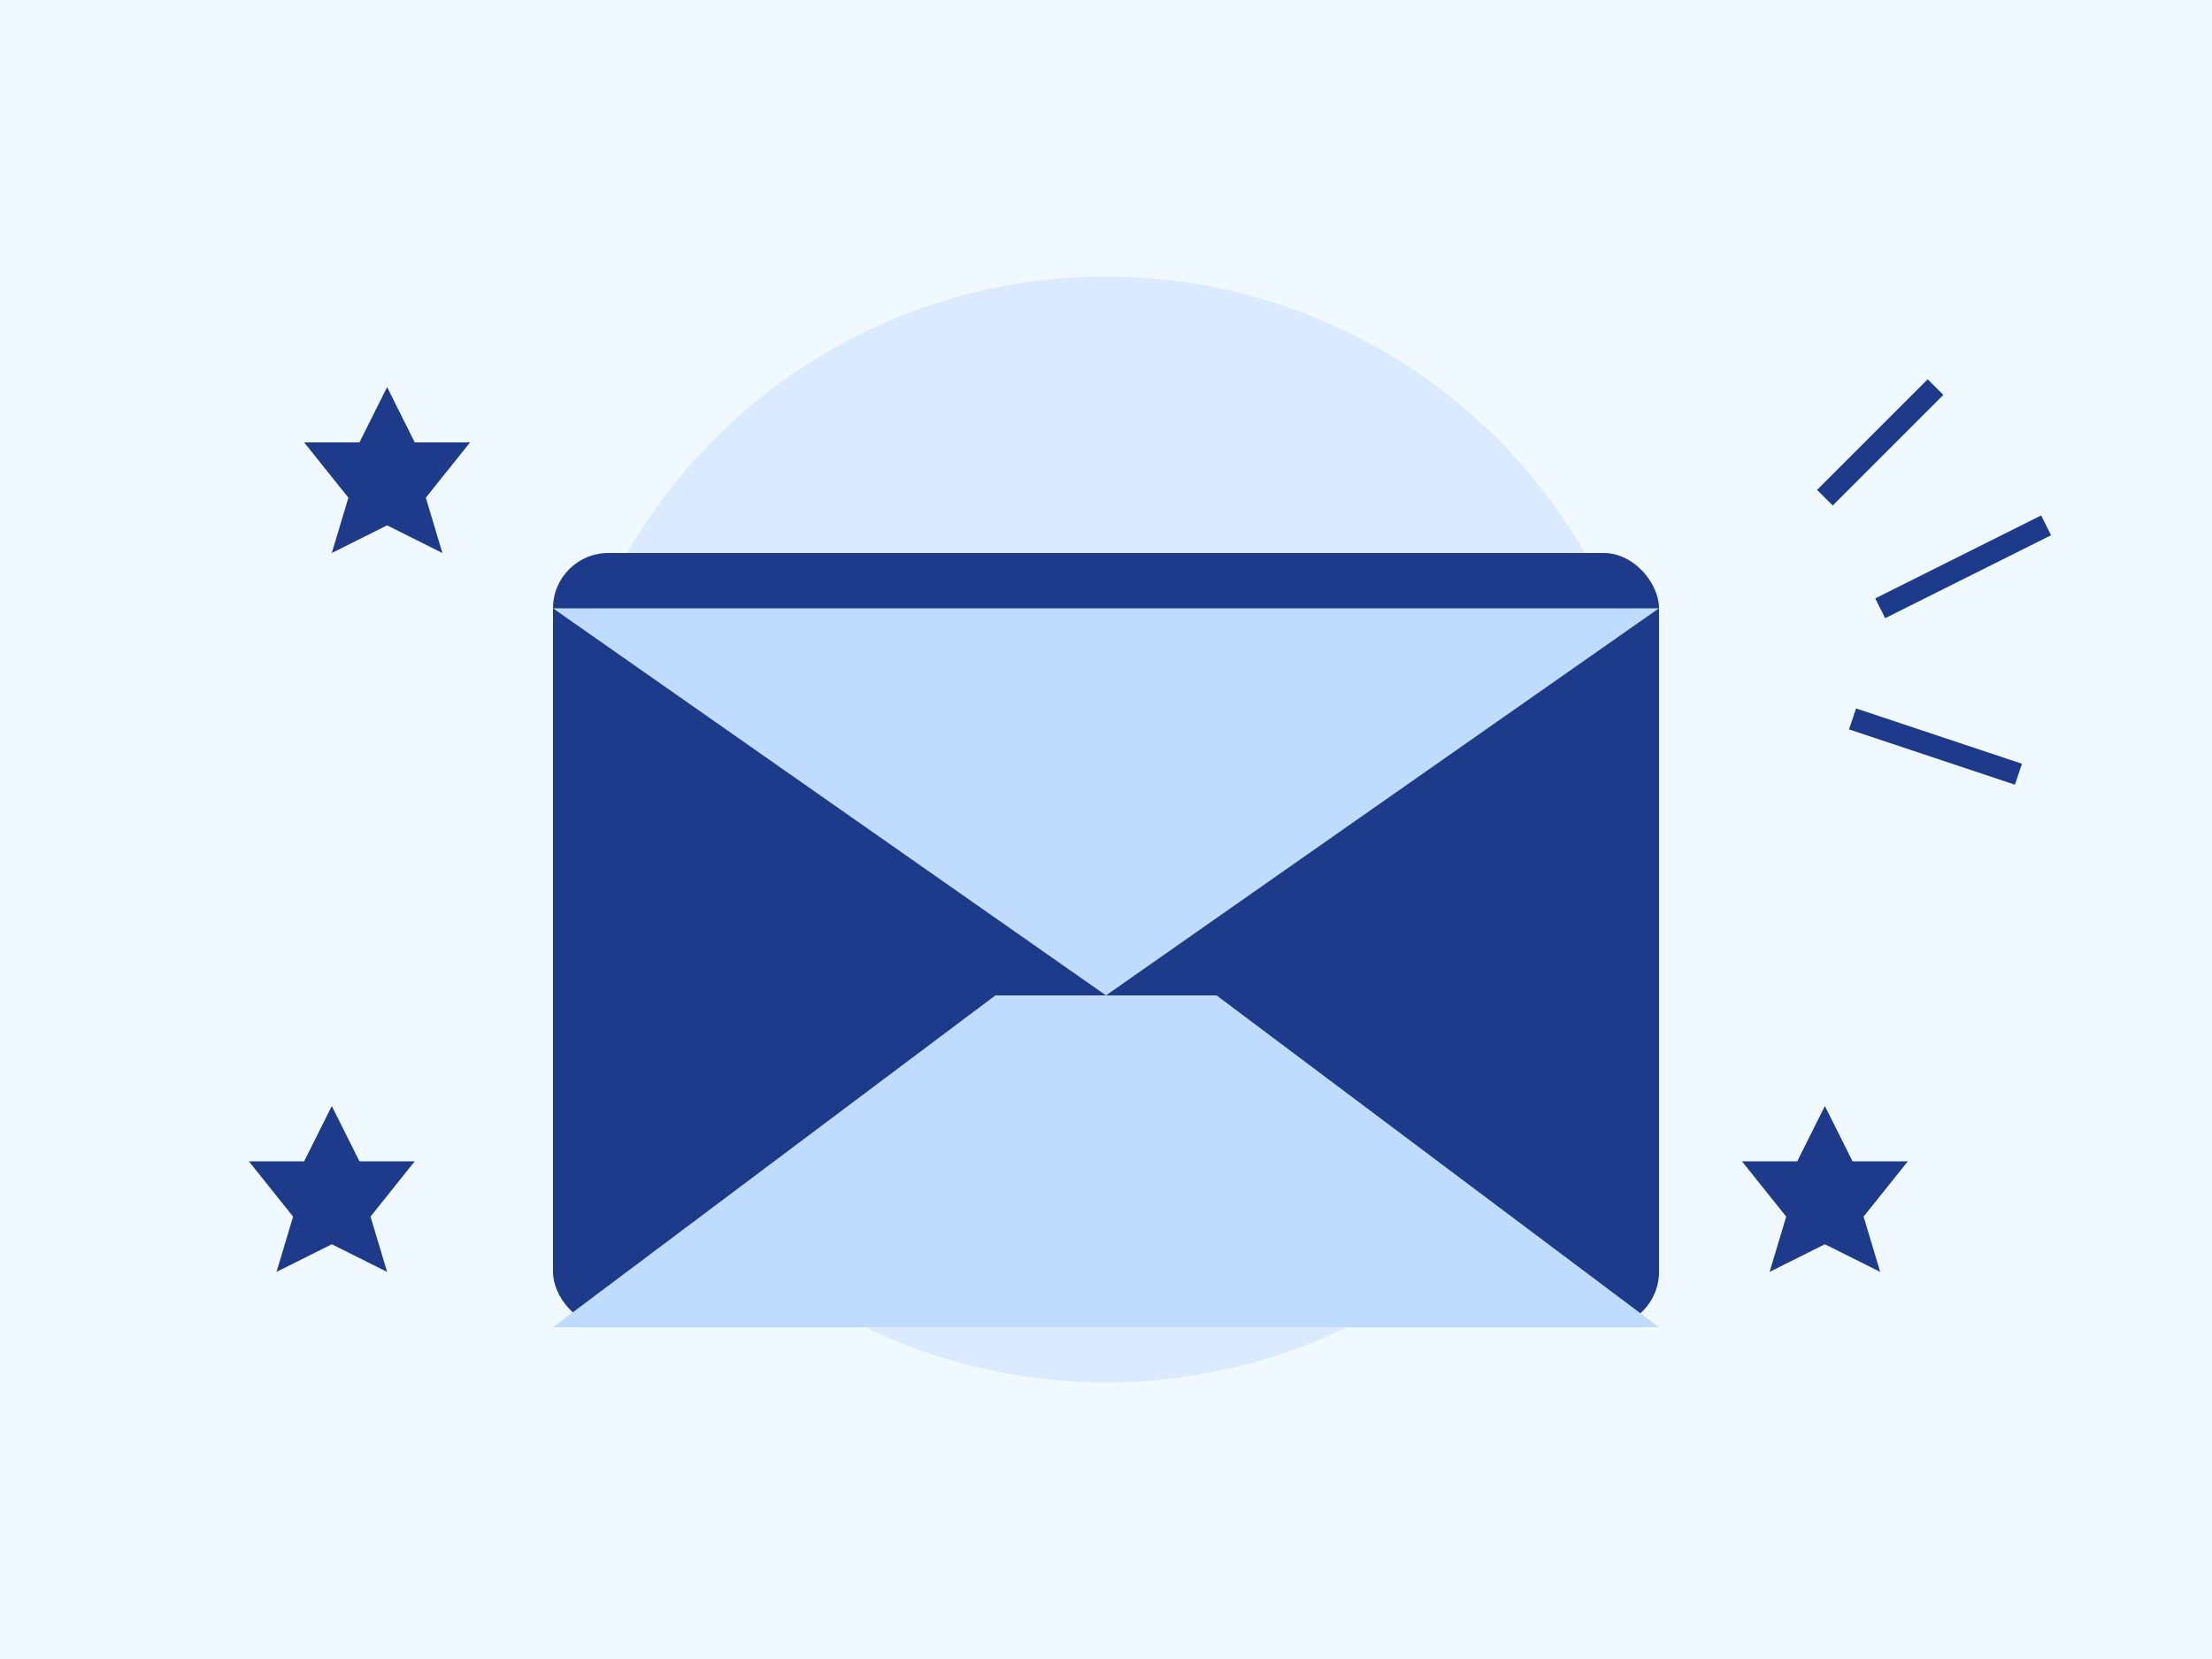
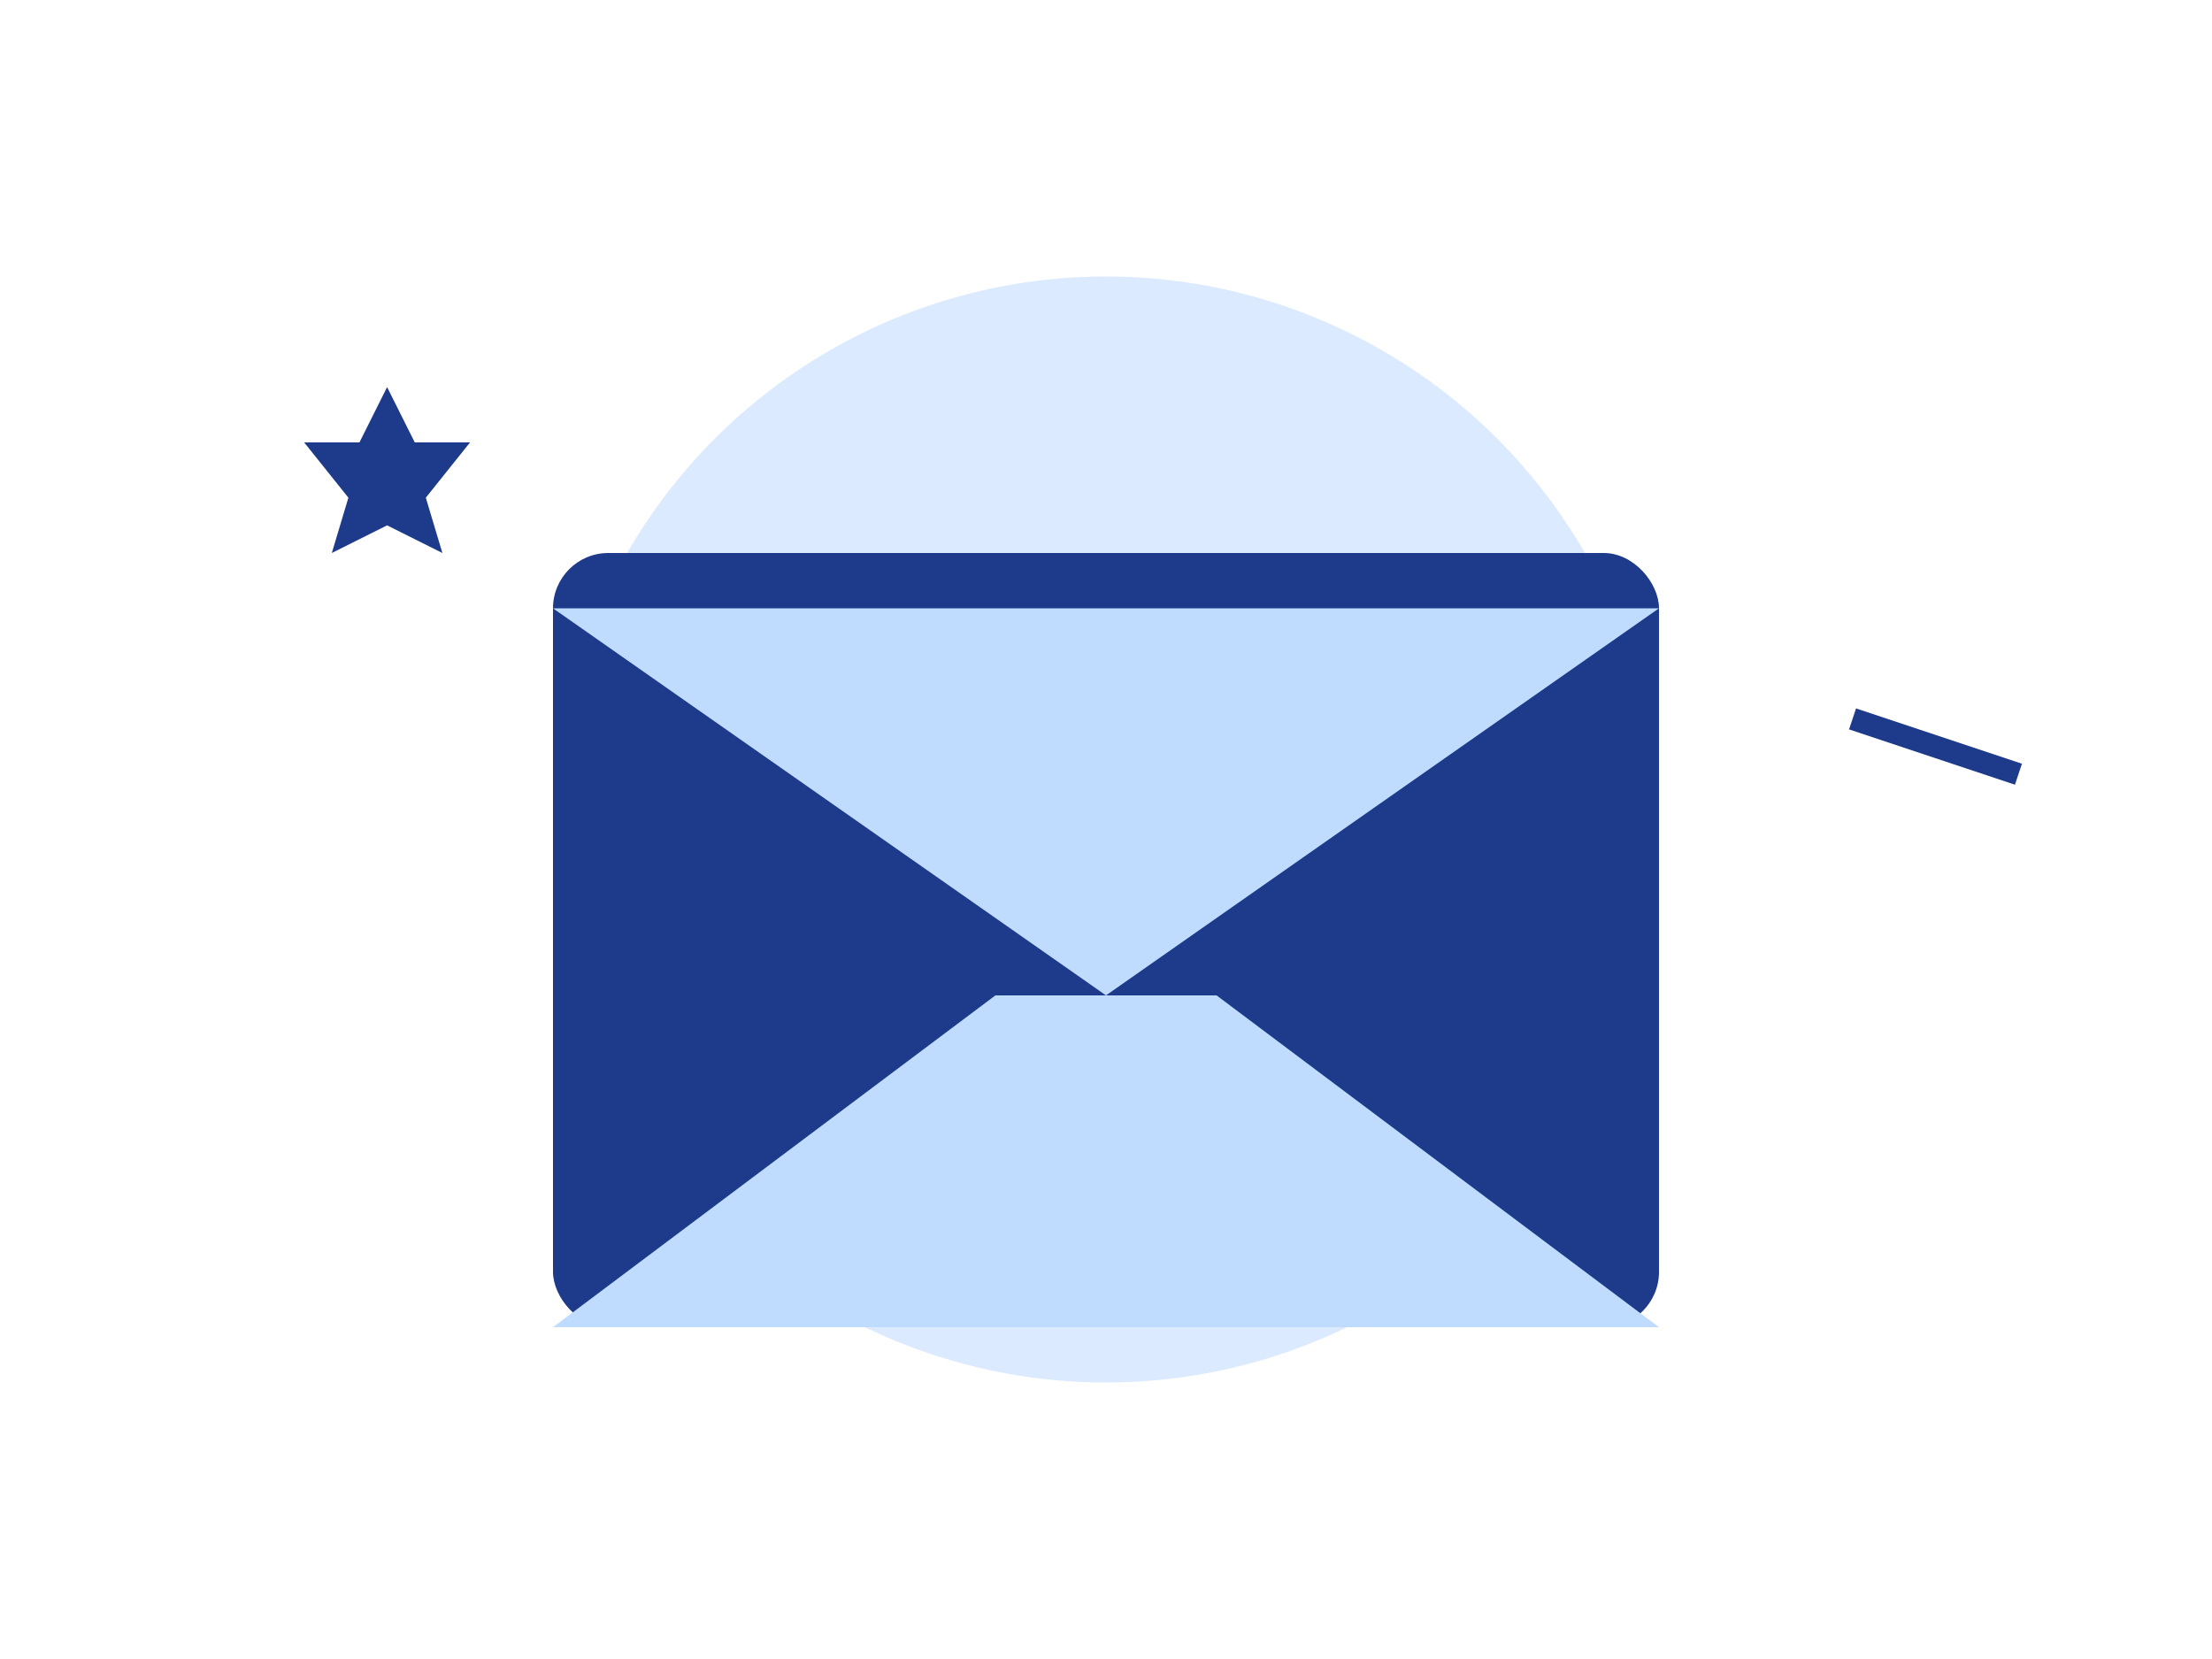
<svg xmlns="http://www.w3.org/2000/svg" width="400" height="300" viewBox="0 0 400 300">
-   <rect width="400" height="300" fill="#f0f9ff" />
  <circle cx="200" cy="150" r="100" fill="#dbeafe" />
  <rect x="100" y="100" width="200" height="140" rx="10" fill="#1e3a8a" />
  <polygon points="100,110 200,180 300,110" fill="#bfdbfe" />
  <polygon points="100,240 180,180 220,180 300,240" fill="#bfdbfe" />
-   <line x1="330" y1="90" x2="350" y2="70" stroke="#1e3a8a" stroke-width="4" />
-   <line x1="340" y1="110" x2="370" y2="95" stroke="#1e3a8a" stroke-width="4" />
  <line x1="335" y1="130" x2="365" y2="140" stroke="#1e3a8a" stroke-width="4" />
  <polygon points="70,70 75,80 85,80 77,90 80,100 70,95 60,100 63,90 55,80 65,80" fill="#1e3a8a" />
-   <polygon points="60,200 65,210 75,210 67,220 70,230 60,225 50,230 53,220 45,210 55,210" fill="#1e3a8a" />
-   <polygon points="330,200 335,210 345,210 337,220 340,230 330,225 320,230 323,220 315,210 325,210" fill="#1e3a8a" />
</svg>